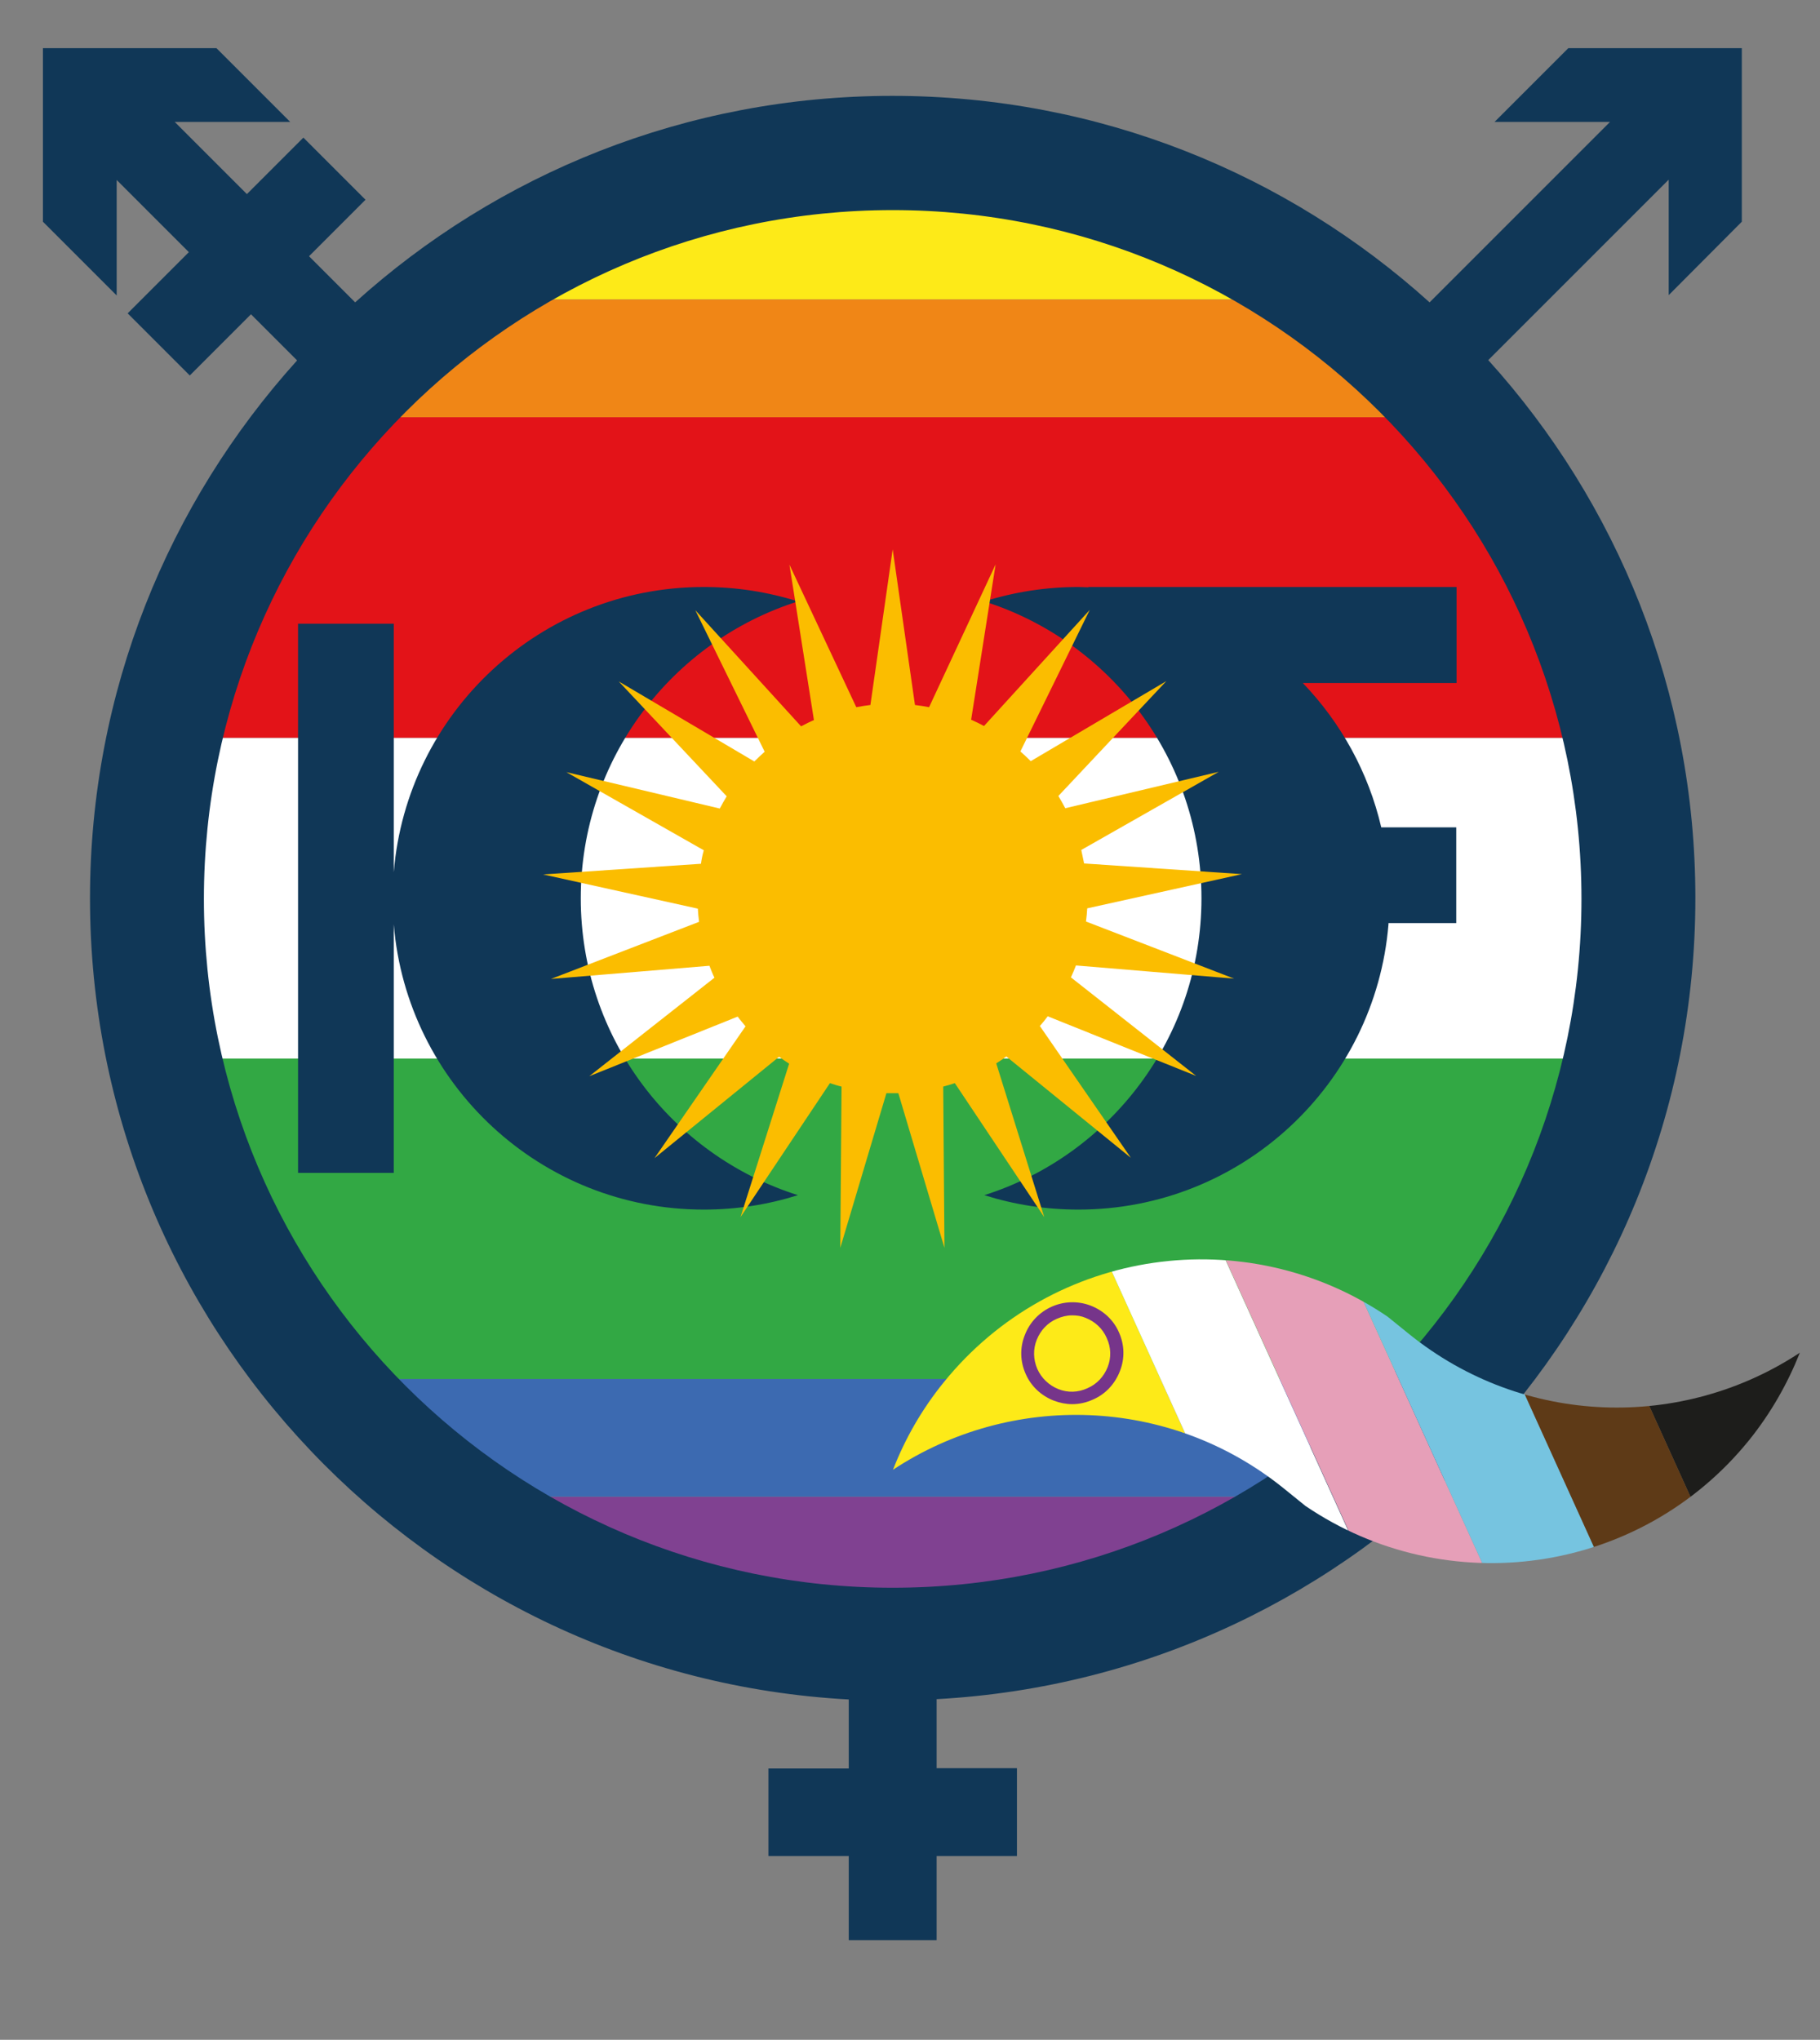
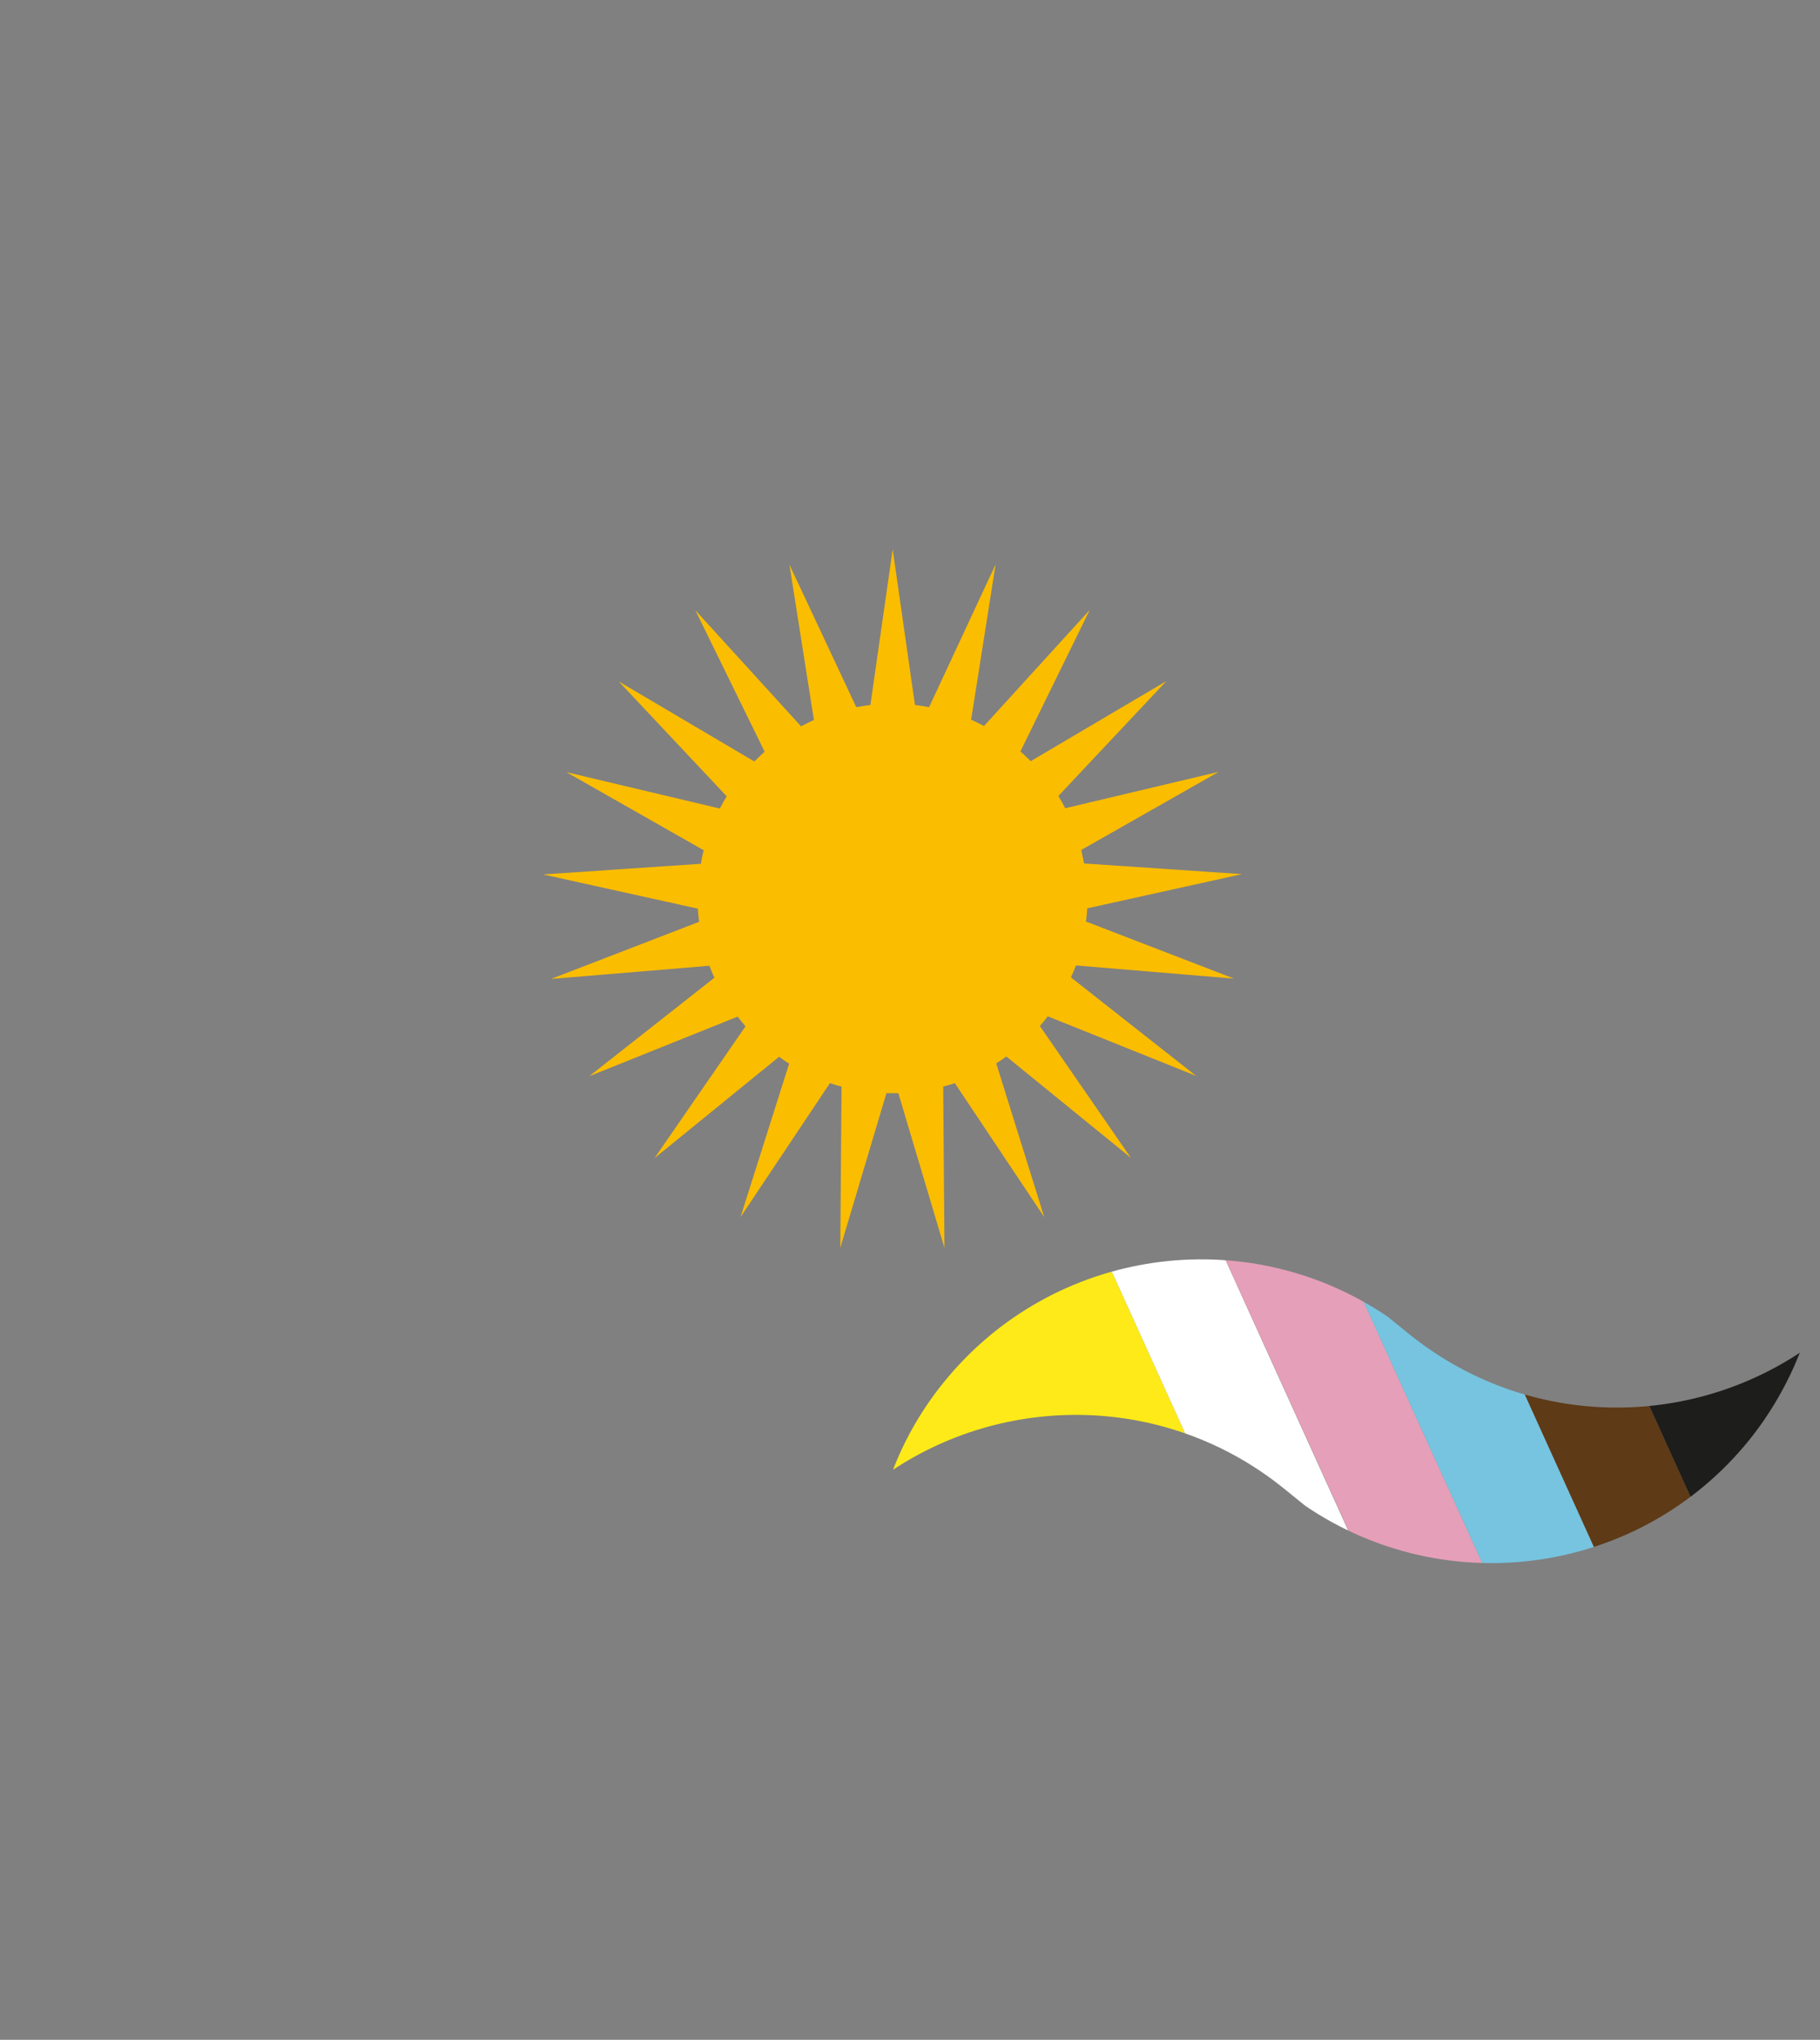
<svg xmlns="http://www.w3.org/2000/svg" xmlns:ns1="http://sodipodi.sourceforge.net/DTD/sodipodi-0.dtd" xmlns:ns2="http://www.inkscape.org/namespaces/inkscape" xmlns:xlink="http://www.w3.org/1999/xlink" version="1.0" id="Ebene_1" x="0px" y="0px" viewBox="0 0 580 650" xml:space="preserve" ns1:docname="shahab_logo.svg" width="580" height="650" ns2:version="1.2.2 (732a01da63, 2022-12-09)">
  <rect x="0" y="0" width="580" height="650" fill="#808080" stroke="none" />
  <defs id="defs481" />
  <ns1:namedview id="namedview479" pagecolor="#ffffff" bordercolor="#000000" borderopacity="0.25" ns2:showpageshadow="2" ns2:pageopacity="0.0" ns2:pagecheckerboard="0" ns2:deskcolor="#d1d1d1" showgrid="false" ns2:zoom="1.006068" ns2:cx="373.73221" ns2:cy="332.97949" ns2:window-width="1920" ns2:window-height="1009" ns2:window-x="-8" ns2:window-y="-8" ns2:window-maximized="1" ns2:current-layer="Ebene_1" />
  <style type="text/css" id="style386">
	.st0{clip-path:url(#SVGID_00000170264790346894424580000014478686467434934195_);}
	.st1{fill:#E31318;}
	.st2{fill:#FFFFFF;}
	.st3{fill:#32A844;}
	.st4{fill:#FDEA18;}
	.st5{fill:#F08616;}
	.st6{fill:#804191;}
	.st7{fill:#3C6AB1;}
	.st8{fill:#103757;}
	.st9{clip-path:url(#SVGID_00000108278263153320519910000011545772566787819413_);}
	.st10{fill:#1D1D1B;}
	.st11{fill:#E69FB8;}
	.st12{fill:#76C4E0;}
	.st13{fill:#5E3A17;}
	.st14{fill:#76358A;}
	.st15{fill:#FBBD00;}
</style>
  <g id="g446" transform="translate(-79.517,-95.65)">
    <g id="g410">
      <defs id="defs389">
-         <circle id="SVGID_1_" cx="364" cy="381.9" r="238.8" />
-       </defs>
+         </defs>
      <clipPath id="SVGID_00000154385840377490182590000011681846617624018068_">
        <use xlink:href="#SVGID_1_" style="overflow:visible" id="use391" />
      </clipPath>
      <g clip-path="url(#SVGID_00000154385840377490182590000011681846617624018068_)" id="g408">
        <rect x="98.1" y="228.6" class="st1" width="558.2" height="102.2" id="rect394" />
        <rect x="98.1" y="330.8" class="st2" width="558.2" height="102.2" id="rect396" />
        <rect x="98.1" y="433" class="st3" width="558.2" height="102.2" id="rect398" />
        <rect x="98.1" y="153.6" class="st4" width="558.2" height="37.5" id="rect400" />
        <rect x="98.1" y="191.1" class="st5" width="558.2" height="37.5" id="rect402" />
        <rect x="98.1" y="572.6" transform="rotate(180,377.224,591.361)" class="st6" width="558.2" height="37.5" id="rect404" />
-         <rect x="98.1" y="535.2" transform="rotate(180,377.224,553.891)" class="st7" width="558.2" height="37.5" id="rect406" />
      </g>
    </g>
-     <path class="st8" d="m 333.8,476.5 c -9.5,3 -19.5,4.6 -30,4.6 -52,0 -94.6,-40 -98.8,-90.9 v 79.2 h -30.5 v -175 H 205 v 79.2 c 4.2,-50.9 46.8,-90.9 98.8,-90.9 10.4,0 20.5,1.6 30,4.6 -40.1,12.7 -69.2,50.2 -69.2,94.6 0,44.4 29,81.9 69.2,94.6 z M 543.7,313.2 V 282.7 H 426.3 l 0.1,0.1 c -1,0 -2.1,-0.1 -3.2,-0.1 -10.4,0 -20.5,1.6 -30,4.6 40.1,12.7 69.2,50.2 69.2,94.6 0,44.3 -29.1,81.9 -69.2,94.6 9.5,3 19.5,4.6 30,4.6 52,0 94.6,-40 98.8,-90.9 v -0.4 h 21.6 v -30.5 h -23.9 c -4.1,-17.6 -12.9,-33.4 -25,-46 h 49 z m 67.6,-123.5 v -36.8 l -57.5,57.5 c 41,45.3 66,105.5 66,171.4 0,136.5 -107,248 -241.8,255.3 v 22 h 25.6 v 14 14 H 378 v 26.8 H 350 V 687.1 H 324.4 V 659.2 H 350 v -22 C 215.3,629.9 108.2,518.4 108.2,381.9 c 0,-65.9 25,-126 66,-171.4 l -14.7,-14.7 -19.5,19.5 -19.8,-19.8 19.5,-19.5 -23,-23 v 36.8 L 93.2,166.3 V 111 h 55.3 l 23.5,23.5 h -36.8 l 23,23 18,-18 9.9,9.9 9.9,9.9 -18,18 14.7,14.7 c 45.3,-40.9 105.4,-65.8 171.2,-65.8 65.9,0 125.9,24.9 171.2,65.8 l 57.5,-57.5 H 555.8 L 579.3,111 h 55.3 v 55.3 z M 364,162.6 c -121.2,0 -219.5,98.3 -219.5,219.5 0,121.2 98.3,219.5 219.5,219.5 121.2,0 219.5,-98.3 219.5,-219.5 0,-121.2 -98.3,-219.5 -219.5,-219.5 z" id="path412" />
    <g id="g442">
      <defs id="defs415">
        <path id="SVGID_00000131365575175658402840000001872486368705880510_" d="m 380.3,536.1 c 34.8,-43 96.4,-51.5 141.4,-20.9 l 6.8,5.5 v 0 c 36.7,29.7 87.2,30.7 124.6,6 -3.9,9.8 -9.2,19.2 -16.2,27.9 -34.8,43 -96.4,51.5 -141.4,20.9 l -6.8,-5.5 v 0 c -36.7,-29.7 -87.2,-30.7 -124.6,-6 3.8,-9.8 9.2,-19.3 16.2,-27.9 z" />
      </defs>
      <clipPath id="SVGID_00000139261072116522279000000003720617482566653355_">
        <use xlink:href="#SVGID_00000131365575175658402840000001872486368705880510_" style="overflow:visible" id="use417" />
      </clipPath>
      <g clip-path="url(#SVGID_00000139261072116522279000000003720617482566653355_)" id="g440">
        <g id="g436">
          <g id="g424">
-             <polygon class="st10" points="535.5,309 536.8,309.5 536.4,308.6 " id="polygon420" />
            <polygon class="st10" points="651.2,645.3 732.2,638.5 581.7,408.4 536.7,393 " id="polygon422" />
          </g>
          <polygon class="st4" points="345.6,570.9 471.4,583.7 415.7,460.9 " id="polygon426" />
          <polygon class="st2" points="415.7,460.9 471.4,583.7 516.3,599.1 432,413.2 " id="polygon428" />
          <polygon class="st11" points="432,413.2 516.4,599.1 561.3,614.5 448.3,365.5 " id="polygon430" />
          <polygon class="st12" points="448.3,365.6 561.3,614.5 606.2,629.9 491.8,377.6 449.2,363 " id="polygon432" />
          <polygon class="st13" points="491.8,377.6 606.2,629.9 651.2,645.3 536.8,393 " id="polygon434" />
        </g>
-         <path class="st14" d="m 421.2,543.1 c -2,0 -3.9,-0.4 -5.8,-1.1 -4.1,-1.6 -7.3,-4.6 -9,-8.5 -1.8,-4 -1.9,-8.4 -0.3,-12.4 3.2,-8.4 12.6,-12.6 21,-9.4 4.1,1.6 7.3,4.6 9,8.5 1.8,4 1.9,8.4 0.3,12.4 -1.6,4.1 -4.6,7.3 -8.5,9 -2.2,1 -4.4,1.5 -6.7,1.5 z m 0,-28.3 c -1.7,0 -3.3,0.4 -4.9,1.1 -3,1.3 -5.2,3.7 -6.4,6.7 -1.2,3 -1.1,6.3 0.2,9.3 1.3,2.9 3.7,5.2 6.7,6.4 3,1.2 6.3,1.1 9.3,-0.3 3,-1.3 5.2,-3.7 6.4,-6.7 v 0 c 1.2,-3 1.1,-6.3 -0.3,-9.3 -1.3,-3 -3.7,-5.2 -6.7,-6.4 -1.4,-0.6 -2.8,-0.8 -4.3,-0.8 z" id="path438" />
      </g>
    </g>
    <path class="st15" d="m 472.8,407.5 -47.2,-18.2 c 0.2,-1.4 0.3,-2.8 0.4,-4.2 l 49.3,-10.9 -50.3,-3.4 c -0.3,-1.4 -0.6,-2.9 -0.9,-4.3 l 43.8,-24.9 -48.9,11.6 c -0.7,-1.3 -1.4,-2.6 -2.2,-3.9 l 34.4,-36.6 -43.2,25.5 c -1.1,-1.1 -2.2,-2.1 -3.3,-3.1 l 22.1,-45.1 -33.7,37 c -1.3,-0.7 -2.7,-1.4 -4.1,-2 l 7.8,-49.5 -21.2,45.5 c -1.5,-0.3 -3,-0.5 -4.5,-0.7 l -7.1,-49.6 -7.1,49.6 c -1.5,0.2 -3,0.4 -4.5,0.7 l -21.3,-45.4 7.8,49.5 c -1.4,0.6 -2.7,1.3 -4.1,2 l -33.7,-37 22.1,45.1 c -1.1,1 -2.2,2 -3.3,3.1 l -43.2,-25.5 34.4,36.6 c -0.8,1.3 -1.5,2.6 -2.2,3.9 l -48.9,-11.6 43.8,24.9 c -0.4,1.4 -0.7,2.8 -0.9,4.3 l -50.3,3.4 49.3,10.9 c 0.1,1.4 0.2,2.8 0.4,4.2 l -47.2,18.2 50.5,-4.2 c 0.5,1.3 1,2.6 1.6,3.8 l -39.9,31.4 47.3,-19 c 0.8,1.1 1.7,2.1 2.5,3.1 l -29,42 39.7,-32.3 c 1.1,0.8 2.1,1.5 3.2,2.2 l -15.5,48.9 28.5,-42.7 c 1.2,0.4 2.4,0.8 3.7,1.1 L 347.3,493.3 362,444 c 0.6,0 1.3,0 1.9,0 0.6,0 1.3,0 1.9,0 l 14.7,49.3 -0.4,-51.4 c 1.2,-0.3 2.5,-0.7 3.7,-1.1 l 28.5,42.7 -15.3,-49 c 1.1,-0.7 2.2,-1.4 3.2,-2.2 l 39.7,32.3 -29,-42 c 0.9,-1 1.7,-2 2.5,-3.1 l 47.3,19 -39.9,-31.4 c 0.6,-1.3 1.1,-2.5 1.6,-3.8 z" id="path444" />
  </g>
  <g id="g448">
</g>
  <g id="g450">
</g>
  <g id="g452">
</g>
  <g id="g454">
</g>
  <g id="g456">
</g>
  <g id="g458">
</g>
  <g id="g460">
</g>
  <g id="g462">
</g>
  <g id="g464">
</g>
  <g id="g466">
</g>
  <g id="g468">
</g>
  <g id="g470">
</g>
  <g id="g472">
</g>
  <g id="g474">
</g>
  <g id="g476">
</g>
</svg>